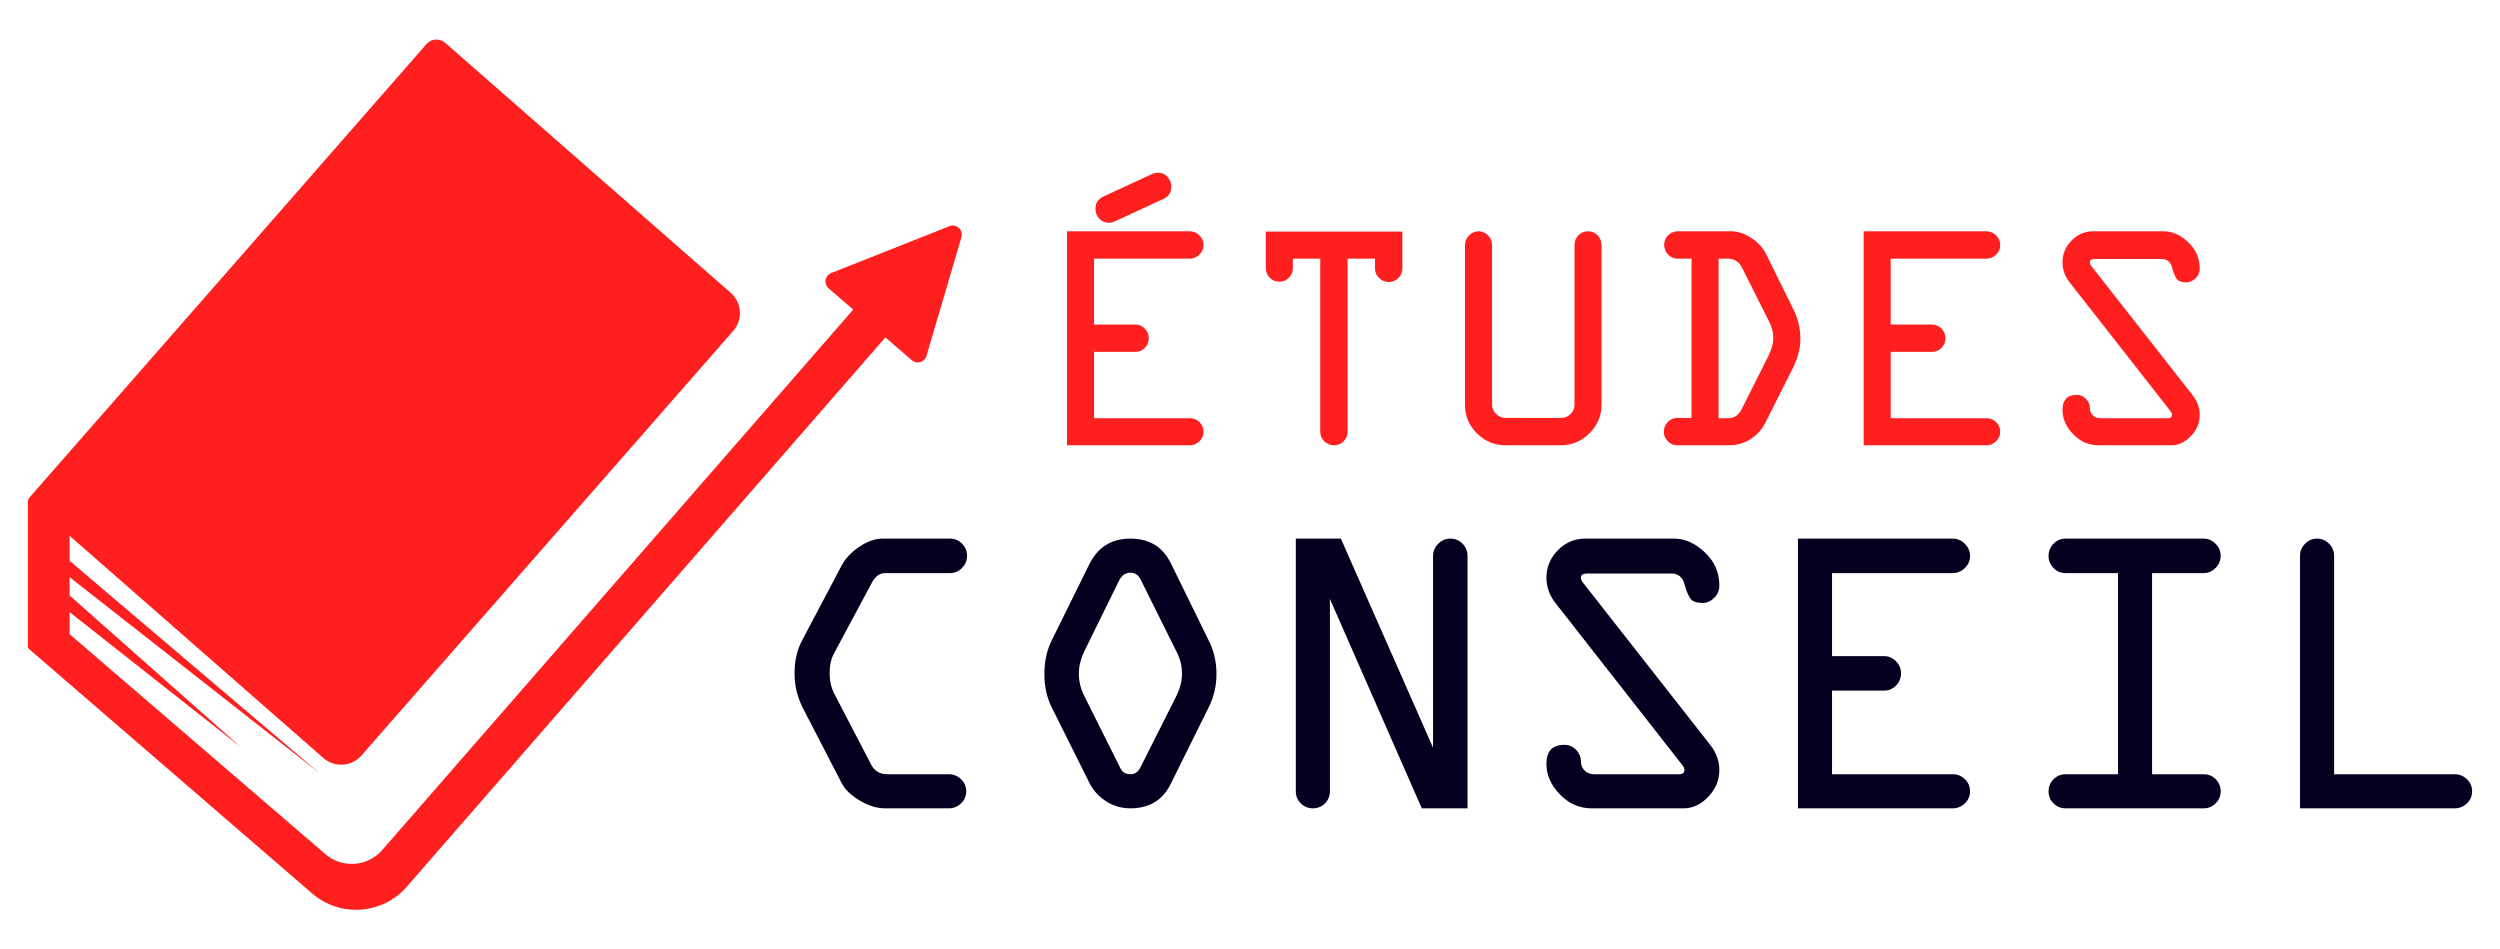
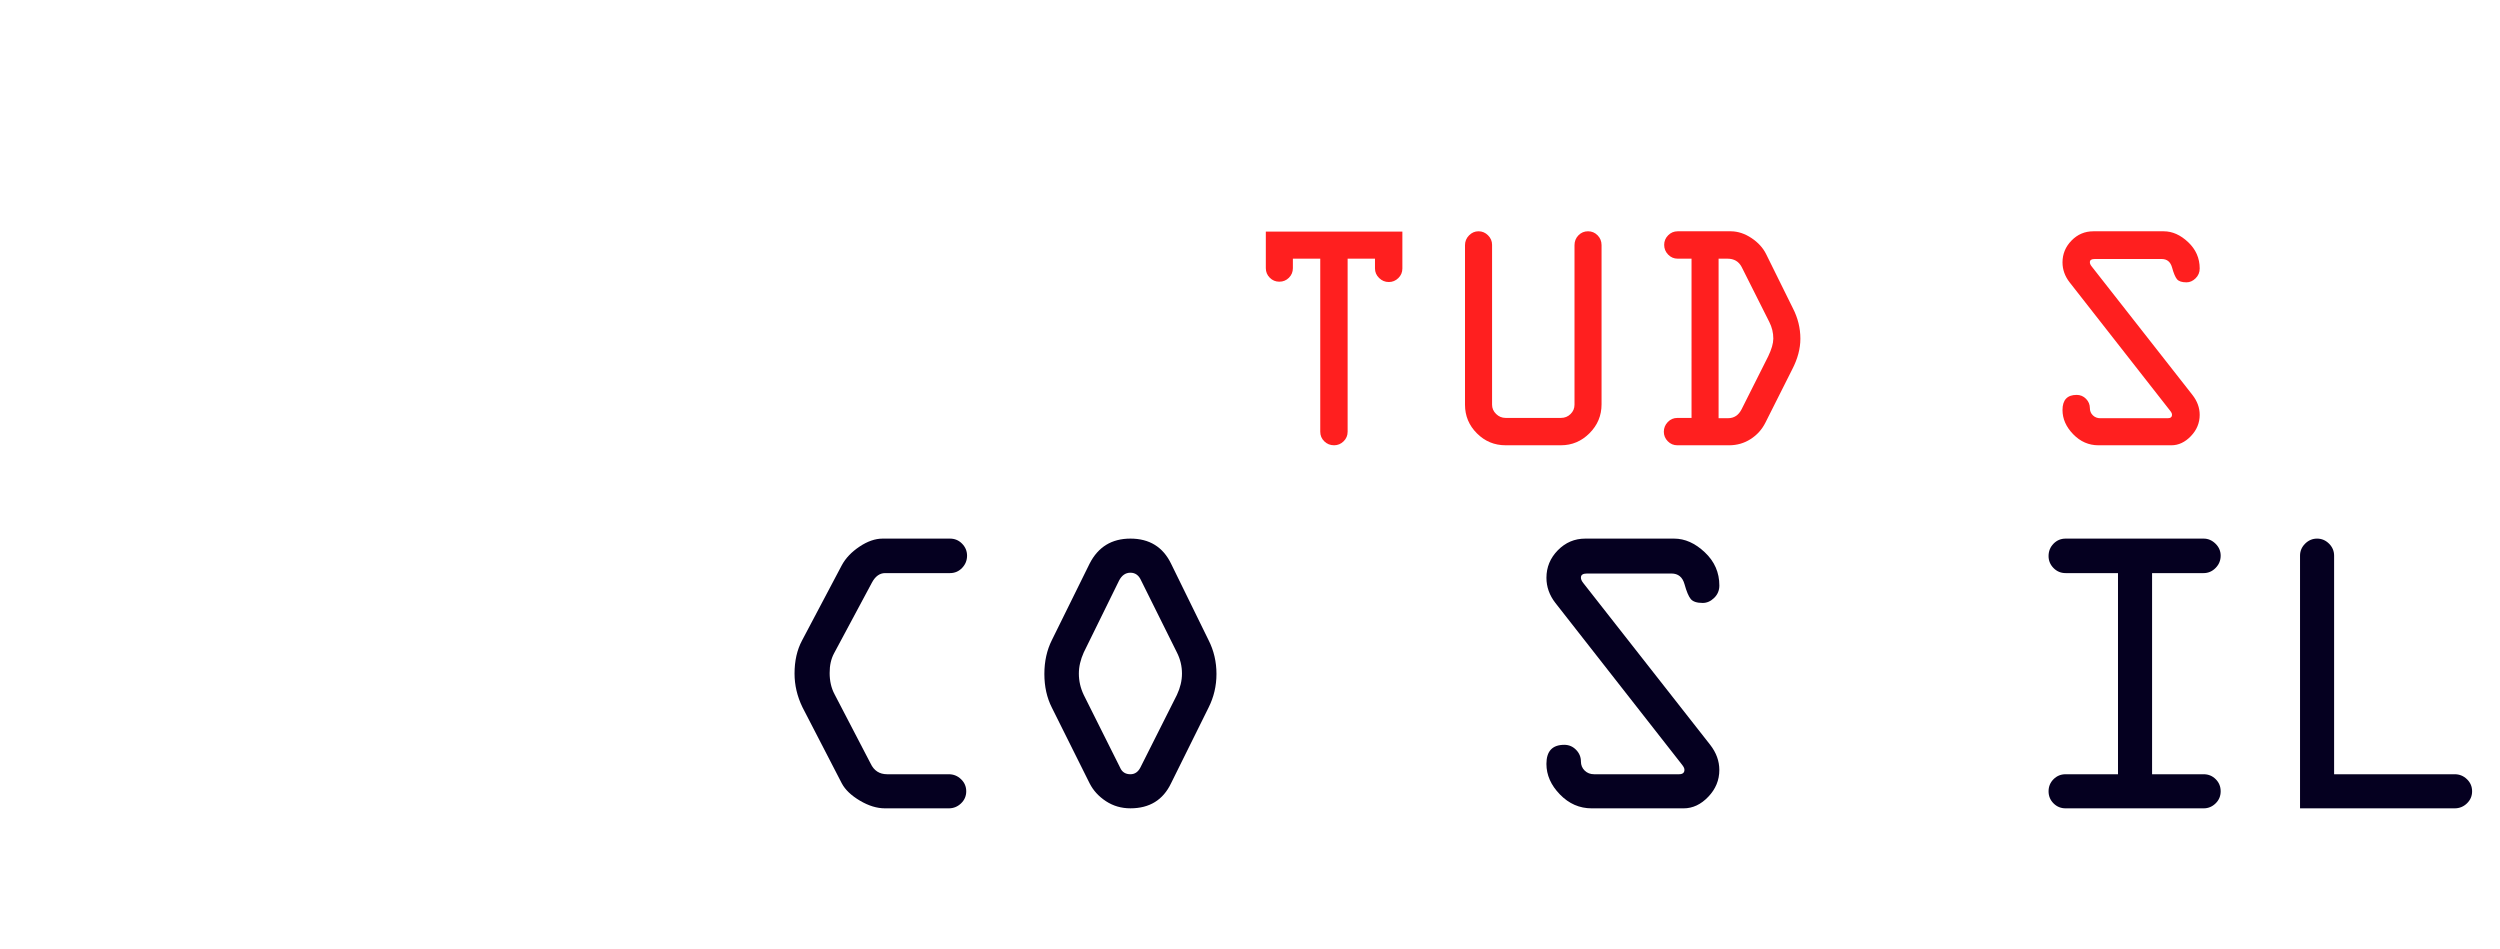
<svg xmlns="http://www.w3.org/2000/svg" version="1.1" id="Calque_1" x="0px" y="0px" width="158px" height="60px" viewBox="0 0 158 60" enable-background="new 0 0 158 60" xml:space="preserve">
  <g>
-     <path fill="#FF1F1F" d="M60.003,14.295l-7.471,2.961c-0.4,0.159-0.49,0.685-0.165,0.966l1.556,1.344L24.156,53.723   c-0.923,1.059-2.525,1.175-3.591,0.259L4.397,40.077v-0.649v-0.743l10.816,8.529L4.397,37.632v-1.157L20.18,48.854L4.397,35.443   v-1.582l16.044,14.048c0.708,0.619,1.783,0.548,2.403-0.16l23.498-26.84c0.619-0.707,0.549-1.782-0.159-2.401L28.143,2.711   c-0.352-0.307-0.882-0.277-1.189,0.074C23.689,6.517,6.899,25.708,1.83,31.479c-0.02,0.057-0.048,0.13-0.068,0.185v5.458v3.833   l17.962,15.509c1.773,1.532,4.45,1.342,5.989-0.426l30.244-34.713l1.671,1.444c0.314,0.273,0.807,0.128,0.924-0.271l2.212-7.509   C60.897,14.532,60.446,14.119,60.003,14.295z" />
    <g>
      <g>
        <g>
-           <path fill="#FF1F1F" d="M75.188,16.348h-6.045v4.162h2.605c0.23,0,0.432,0.084,0.6,0.254c0.171,0.169,0.255,0.37,0.255,0.601      c0,0.244-0.083,0.451-0.249,0.621c-0.166,0.169-0.368,0.254-0.605,0.254h-2.605v4.192h6.065c0.229,0,0.431,0.083,0.601,0.25      c0.169,0.166,0.254,0.368,0.254,0.605c0,0.238-0.086,0.439-0.26,0.605c-0.173,0.167-0.378,0.25-0.615,0.25h-7.755V14.618h7.755      c0.237,0,0.442,0.087,0.615,0.26c0.174,0.173,0.26,0.378,0.26,0.616c0,0.23-0.086,0.431-0.26,0.6      C75.63,16.263,75.425,16.348,75.188,16.348z M72.816,10.995c0.122-0.054,0.247-0.082,0.377-0.082c0.244,0,0.443,0.09,0.6,0.27      c0.156,0.18,0.234,0.382,0.234,0.605c0,0.367-0.159,0.624-0.479,0.773l-3.103,1.435c-0.123,0.055-0.248,0.082-0.377,0.082      c-0.245,0-0.444-0.09-0.601-0.27c-0.156-0.18-0.234-0.382-0.234-0.605c0-0.366,0.159-0.624,0.479-0.773L72.816,10.995z" />
          <path fill="#FF1F1F" d="M80,16.948v-2.31h8.63v2.331c0,0.238-0.085,0.439-0.255,0.605c-0.169,0.167-0.37,0.25-0.601,0.25      c-0.237,0-0.442-0.085-0.615-0.255c-0.173-0.169-0.26-0.37-0.26-0.6v-0.621H85.17v10.938c0,0.238-0.085,0.439-0.255,0.605      c-0.169,0.167-0.37,0.25-0.6,0.25c-0.244,0-0.452-0.083-0.621-0.25c-0.169-0.166-0.254-0.368-0.254-0.605V16.348h-1.73v0.6      c0,0.238-0.083,0.439-0.249,0.605c-0.167,0.167-0.368,0.25-0.606,0.25c-0.236,0-0.439-0.083-0.604-0.25      C80.084,17.388,80,17.186,80,16.948z" />
          <path fill="#FF1F1F" d="M92.588,25.578V15.493c0-0.237,0.085-0.442,0.255-0.616c0.169-0.173,0.369-0.26,0.6-0.26      s0.431,0.085,0.601,0.255c0.17,0.169,0.255,0.37,0.255,0.6v10.105c0,0.224,0.084,0.419,0.254,0.585s0.37,0.25,0.601,0.25h3.5      c0.238,0,0.439-0.082,0.605-0.245c0.166-0.163,0.25-0.359,0.25-0.59V15.493c0-0.245,0.083-0.451,0.249-0.621      c0.166-0.17,0.367-0.255,0.605-0.255c0.237,0,0.439,0.085,0.605,0.255c0.166,0.169,0.25,0.376,0.25,0.621v10.064      c0,0.706-0.253,1.313-0.759,1.821s-1.107,0.763-1.807,0.763h-3.5c-0.705,0-1.309-0.25-1.811-0.753      C92.839,26.887,92.588,26.283,92.588,25.578z" />
          <path fill="#FF1F1F" d="M106.03,14.618h3.379c0.44,0.007,0.869,0.15,1.286,0.428c0.418,0.278,0.724,0.614,0.921,1.008      l1.69,3.419c0.318,0.617,0.478,1.262,0.478,1.933c0,0.624-0.17,1.265-0.509,1.923l-1.699,3.378      c-0.218,0.434-0.529,0.782-0.937,1.043s-0.861,0.392-1.363,0.392h-3.267c-0.237,0-0.439-0.084-0.605-0.254      c-0.166-0.169-0.25-0.37-0.25-0.601c0-0.237,0.084-0.442,0.25-0.615s0.368-0.259,0.605-0.259h0.896V16.348h-0.875      c-0.237,0-0.439-0.087-0.605-0.259c-0.167-0.173-0.249-0.378-0.249-0.616c0-0.23,0.082-0.431,0.249-0.6      C105.591,14.703,105.793,14.618,106.03,14.618z M108.615,16.348v10.084l0.598-0.002c0.379,0,0.664-0.187,0.854-0.56l1.688-3.358      c0.21-0.44,0.317-0.81,0.319-1.108c0-0.373-0.085-0.725-0.254-1.057l-1.75-3.48c-0.183-0.346-0.481-0.519-0.896-0.519H108.615z" />
-           <path fill="#FF1F1F" d="M125.537,16.348h-6.044v4.162h2.604c0.23,0,0.431,0.084,0.601,0.254c0.169,0.169,0.255,0.37,0.255,0.601      c0,0.244-0.084,0.451-0.249,0.621c-0.167,0.169-0.368,0.254-0.606,0.254h-2.604v4.192h6.065c0.229,0,0.43,0.083,0.6,0.25      c0.169,0.166,0.254,0.368,0.254,0.605c0,0.238-0.086,0.439-0.259,0.605c-0.173,0.167-0.379,0.25-0.616,0.25h-7.754V14.618h7.754      c0.237,0,0.443,0.087,0.616,0.26c0.173,0.173,0.259,0.378,0.259,0.616c0,0.23-0.086,0.431-0.259,0.6      C125.98,16.263,125.774,16.348,125.537,16.348z" />
          <path fill="#FF1F1F" d="M132.297,14.618h4.451c0.543,0,1.059,0.229,1.544,0.687c0.485,0.458,0.729,1.013,0.729,1.664      c0,0.244-0.087,0.452-0.26,0.621c-0.173,0.169-0.364,0.254-0.575,0.254c-0.292,0-0.492-0.066-0.601-0.198      c-0.108-0.133-0.212-0.378-0.31-0.738c-0.1-0.359-0.318-0.539-0.658-0.539h-4.231c-0.203,0-0.306,0.065-0.306,0.197      c-0.006,0.083,0.036,0.179,0.125,0.287l6.355,8.105c0.307,0.393,0.46,0.813,0.46,1.261c0,0.509-0.185,0.957-0.555,1.343      c-0.37,0.386-0.782,0.58-1.236,0.58h-4.609c-0.61,0-1.142-0.232-1.593-0.697c-0.451-0.464-0.677-0.975-0.677-1.531      c0-0.638,0.298-0.957,0.896-0.957c0.23,0,0.428,0.083,0.591,0.249c0.161,0.167,0.243,0.361,0.243,0.585      c0,0.183,0.063,0.336,0.189,0.458c0.124,0.122,0.283,0.183,0.473,0.183h4.253c0.184,0,0.275-0.072,0.275-0.218      c0.005-0.069-0.037-0.158-0.126-0.267l-6.345-8.104c-0.3-0.386-0.449-0.807-0.449-1.261c0-0.529,0.189-0.989,0.57-1.379      C131.301,14.813,131.76,14.618,132.297,14.618z" />
        </g>
      </g>
      <g>
        <g>
          <path fill="#050020" d="M56.071,48.932h3.892c0.299,0,0.557,0.104,0.775,0.314c0.219,0.209,0.328,0.464,0.328,0.764      c0,0.299-0.109,0.553-0.328,0.763c-0.217,0.209-0.477,0.314-0.775,0.314h-4.027c-0.515,0-1.043-0.162-1.592-0.487      c-0.546-0.325-0.928-0.688-1.141-1.09l-2.487-4.811c-0.335-0.692-0.501-1.402-0.501-2.129c0-0.804,0.158-1.501,0.474-2.091      l2.515-4.759c0.24-0.444,0.611-0.835,1.116-1.173c0.504-0.337,0.991-0.507,1.462-0.507h4.259c0.299,0,0.554,0.107,0.763,0.321      c0.209,0.214,0.314,0.466,0.314,0.757c0,0.299-0.105,0.558-0.314,0.776c-0.209,0.217-0.464,0.326-0.763,0.326h-4.102      c-0.343,0.001-0.622,0.203-0.835,0.604l-2.39,4.462c-0.189,0.351-0.283,0.766-0.28,1.245c-0.001,0.506,0.101,0.951,0.305,1.336      l2.283,4.387C55.234,48.707,55.585,48.933,56.071,48.932z" />
          <path fill="#050020" d="M74.008,35.618l2.371,4.835c0.336,0.659,0.502,1.373,0.502,2.142c0,0.753-0.166,1.462-0.502,2.129      l-2.371,4.785c-0.505,1.052-1.359,1.577-2.566,1.577c-0.572,0-1.087-0.149-1.545-0.449c-0.456-0.299-0.802-0.675-1.032-1.128      l-2.386-4.785c-0.317-0.624-0.475-1.333-0.475-2.129c0-0.795,0.157-1.509,0.475-2.142l2.386-4.835      c0.538-1.052,1.397-1.578,2.577-1.578C72.639,34.04,73.496,34.566,74.008,35.618z M70.724,36.695l-2.232,4.541      c-0.204,0.454-0.308,0.898-0.308,1.334c0,0.47,0.104,0.919,0.308,1.347l2.297,4.592c0.12,0.282,0.338,0.423,0.653,0.423      c0.275,0,0.484-0.142,0.629-0.423l2.31-4.592c0.213-0.453,0.32-0.902,0.32-1.347c0-0.47-0.107-0.915-0.32-1.334l-2.258-4.541      c-0.146-0.334-0.372-0.5-0.681-0.5C71.135,36.195,70.896,36.361,70.724,36.695z" />
-           <path fill="#050020" d="M92.747,35.143v15.943h-2.891L84.05,37.85v12.16c0,0.299-0.104,0.553-0.313,0.763      s-0.463,0.314-0.764,0.314c-0.299,0-0.554-0.104-0.763-0.314c-0.21-0.209-0.314-0.463-0.314-0.763V34.04h2.847l5.825,13.211      V35.143c0-0.299,0.107-0.558,0.326-0.776c0.218-0.218,0.476-0.327,0.776-0.327c0.299,0,0.553,0.107,0.764,0.321      C92.643,34.575,92.747,34.835,92.747,35.143z" />
          <path fill="#050020" d="M100.188,34.04h5.613c0.686,0,1.333,0.289,1.943,0.866c0.614,0.577,0.919,1.277,0.919,2.097      c0,0.308-0.108,0.569-0.326,0.782c-0.218,0.214-0.459,0.321-0.725,0.321c-0.368,0-0.62-0.083-0.758-0.25      c-0.136-0.167-0.266-0.477-0.391-0.93c-0.125-0.453-0.4-0.68-0.83-0.68h-5.332c-0.257,0-0.386,0.083-0.386,0.249      c-0.007,0.105,0.046,0.226,0.156,0.362l8.013,10.216c0.386,0.496,0.578,1.025,0.578,1.59c0,0.641-0.232,1.206-0.699,1.693      c-0.465,0.488-0.985,0.731-1.558,0.731h-5.811c-0.77,0-1.438-0.292-2.006-0.878c-0.57-0.585-0.854-1.229-0.854-1.931      c0-0.803,0.375-1.206,1.129-1.206c0.291,0,0.538,0.105,0.743,0.314c0.206,0.209,0.308,0.456,0.308,0.737      c0,0.231,0.079,0.423,0.238,0.578c0.157,0.153,0.356,0.231,0.596,0.231h5.361c0.231,0,0.347-0.092,0.347-0.275      c0.006-0.087-0.047-0.199-0.157-0.336l-7.999-10.216c-0.378-0.487-0.565-1.017-0.565-1.59c0-0.667,0.239-1.246,0.719-1.737      C98.936,34.286,99.514,34.04,100.188,34.04z" />
-           <path fill="#050020" d="M123.402,36.22h-7.618v5.247h3.283c0.291,0,0.543,0.107,0.756,0.321      c0.215,0.214,0.321,0.466,0.321,0.757c0,0.308-0.104,0.569-0.313,0.783c-0.21,0.213-0.465,0.32-0.764,0.32h-3.283v5.285h7.645      c0.289,0,0.541,0.104,0.756,0.314c0.214,0.209,0.322,0.464,0.322,0.764c0,0.299-0.11,0.553-0.328,0.763      s-0.478,0.314-0.776,0.314h-9.772V34.04h9.772c0.299,0,0.559,0.109,0.776,0.327c0.218,0.218,0.328,0.477,0.328,0.776      c0,0.291-0.11,0.543-0.328,0.757C123.961,36.114,123.701,36.22,123.402,36.22z" />
          <path fill="#050020" d="M130.547,34.04h8.723c0.281,0,0.531,0.107,0.75,0.321c0.218,0.214,0.326,0.466,0.326,0.757      c0,0.299-0.105,0.558-0.32,0.776c-0.213,0.217-0.466,0.326-0.756,0.326h-3.259v12.712h3.259c0.298,0,0.554,0.104,0.763,0.314      c0.209,0.209,0.313,0.464,0.313,0.764c0,0.299-0.105,0.553-0.32,0.763c-0.213,0.209-0.466,0.314-0.756,0.314h-8.723      c-0.299,0-0.554-0.104-0.764-0.314c-0.209-0.209-0.314-0.463-0.314-0.763c0-0.3,0.105-0.554,0.314-0.764      c0.21-0.21,0.465-0.314,0.764-0.314h3.31V36.22h-3.31c-0.299,0-0.554-0.106-0.764-0.32c-0.209-0.213-0.314-0.466-0.314-0.757      c0-0.308,0.105-0.568,0.314-0.782C129.993,34.147,130.248,34.04,130.547,34.04z" />
          <path fill="#050020" d="M145.362,51.086V35.118c0-0.291,0.107-0.543,0.32-0.757c0.215-0.213,0.467-0.321,0.757-0.321      c0.291,0,0.543,0.107,0.758,0.321c0.214,0.214,0.319,0.466,0.319,0.757v13.814h7.62c0.299,0,0.558,0.104,0.775,0.314      c0.218,0.209,0.326,0.464,0.326,0.764c0,0.299-0.108,0.553-0.326,0.763s-0.477,0.314-0.775,0.314H145.362z" />
        </g>
      </g>
    </g>
  </g>
</svg>